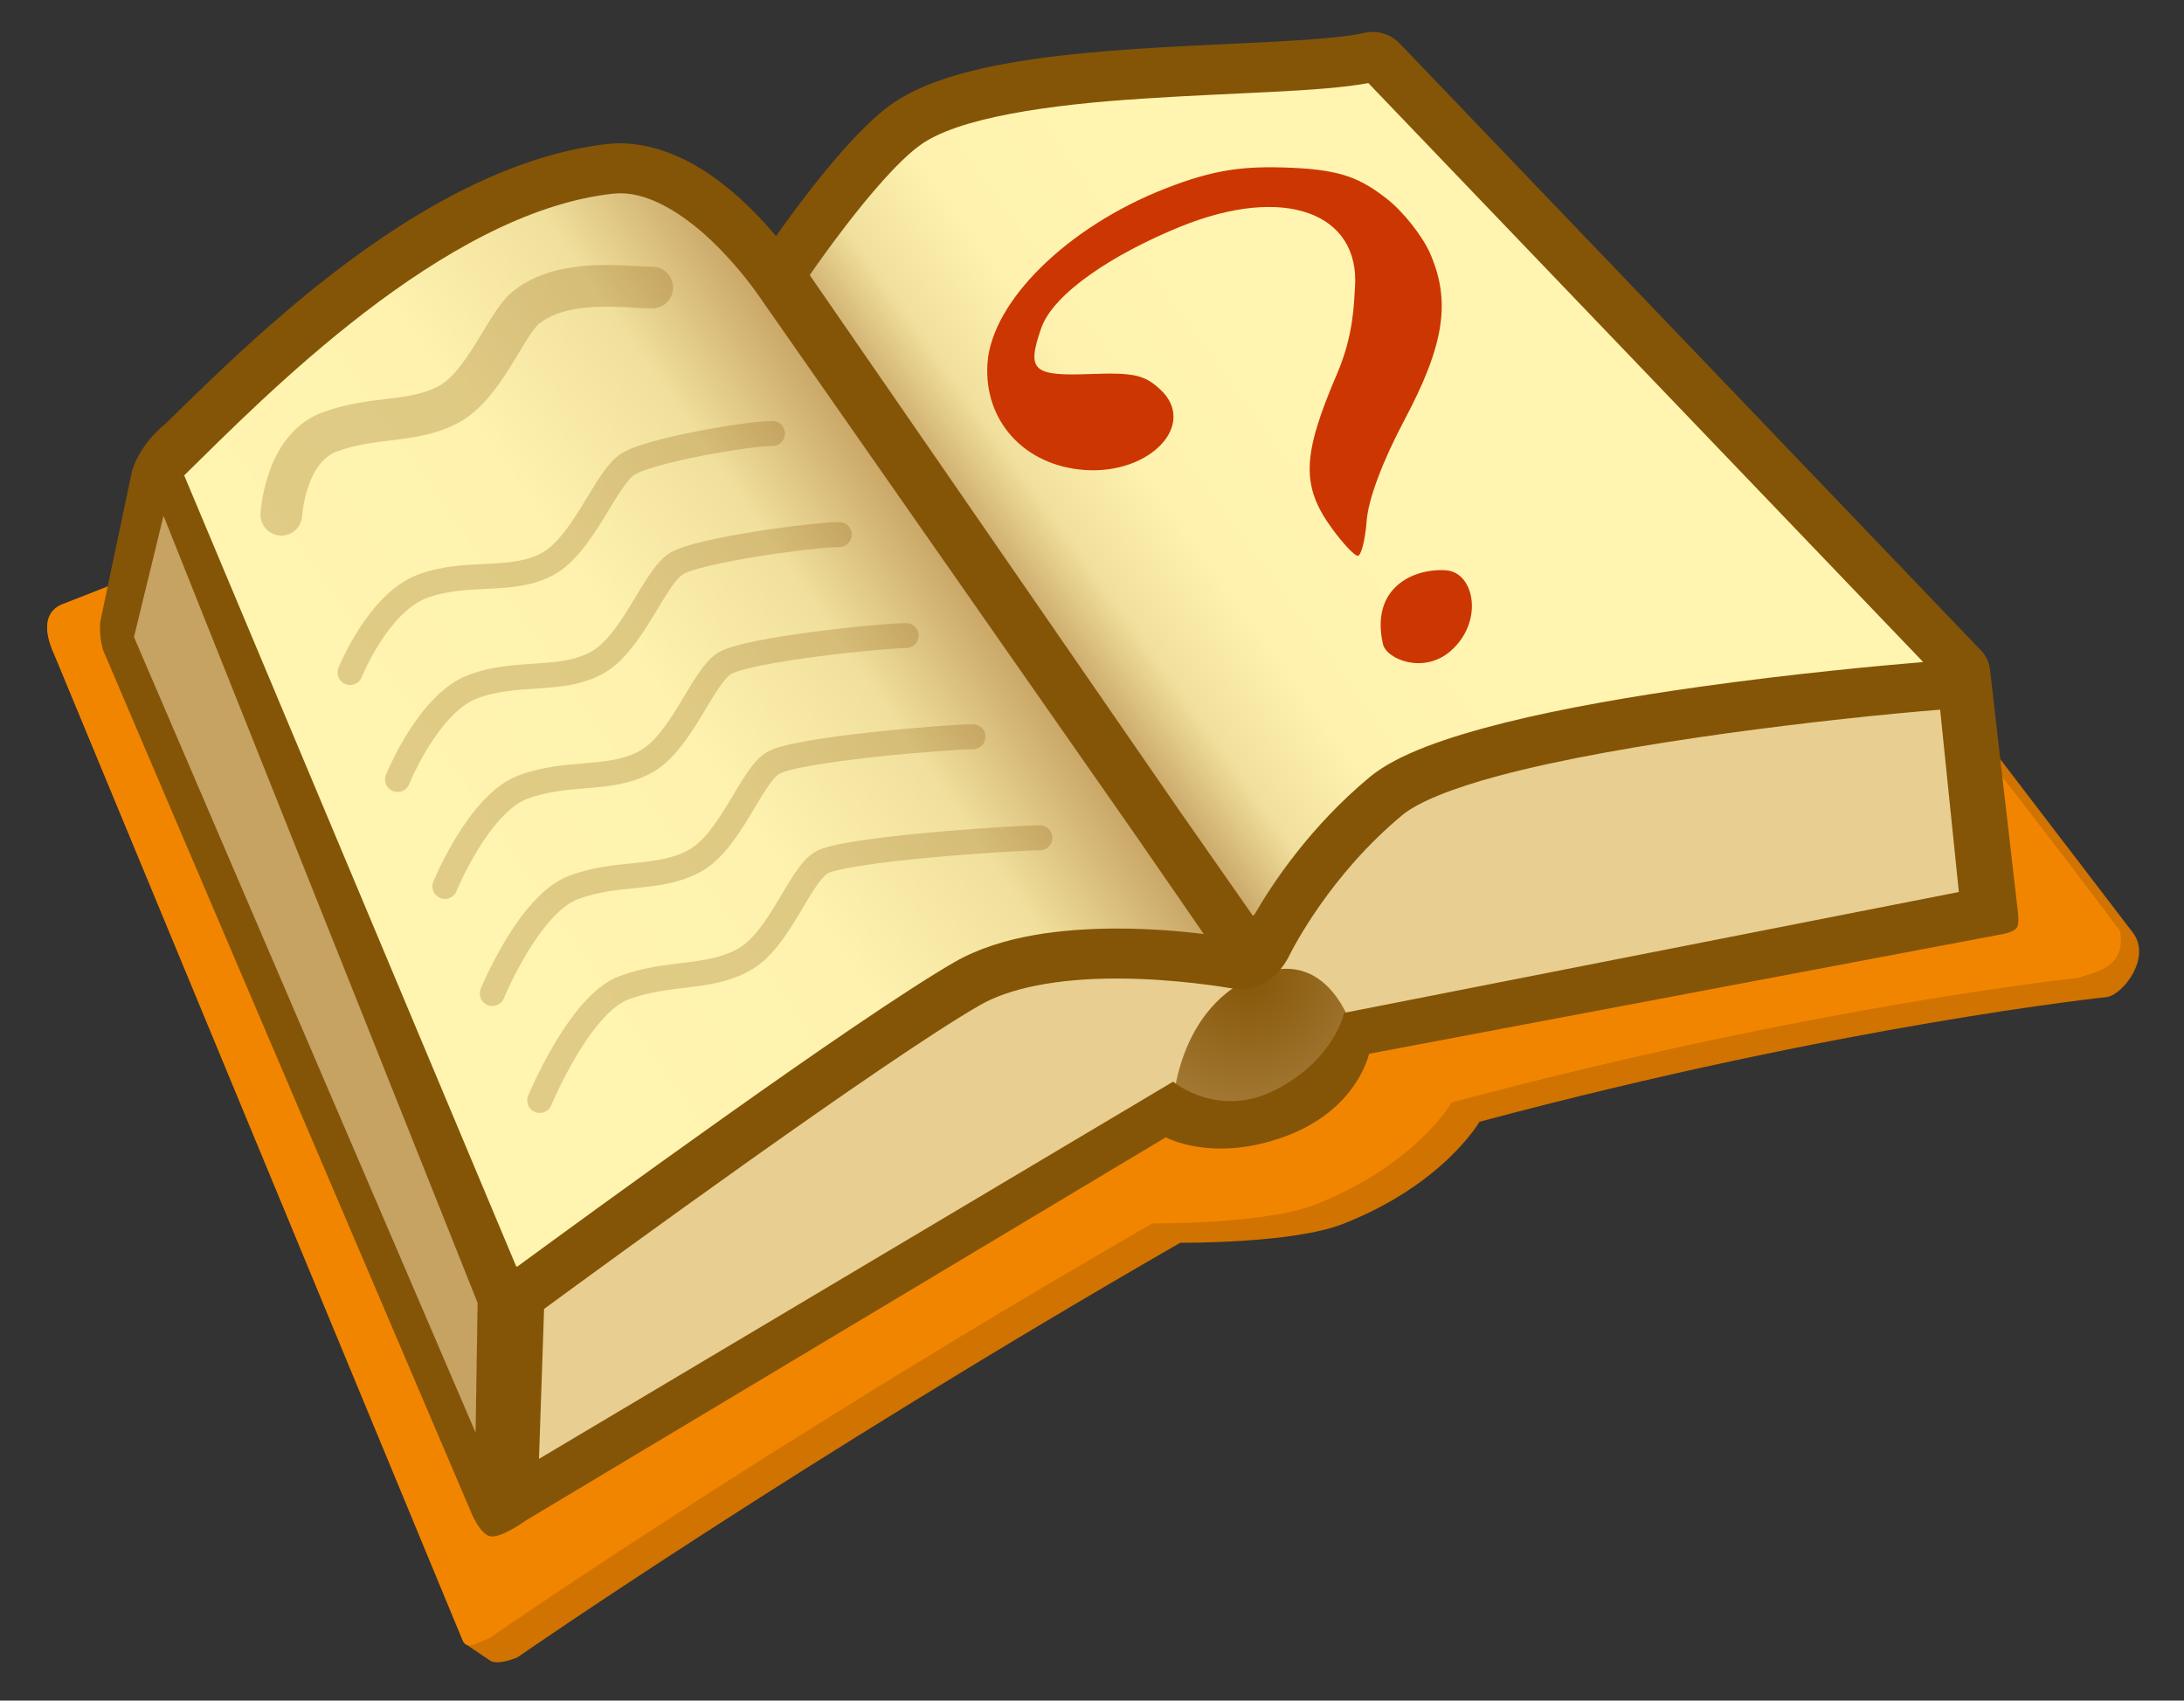
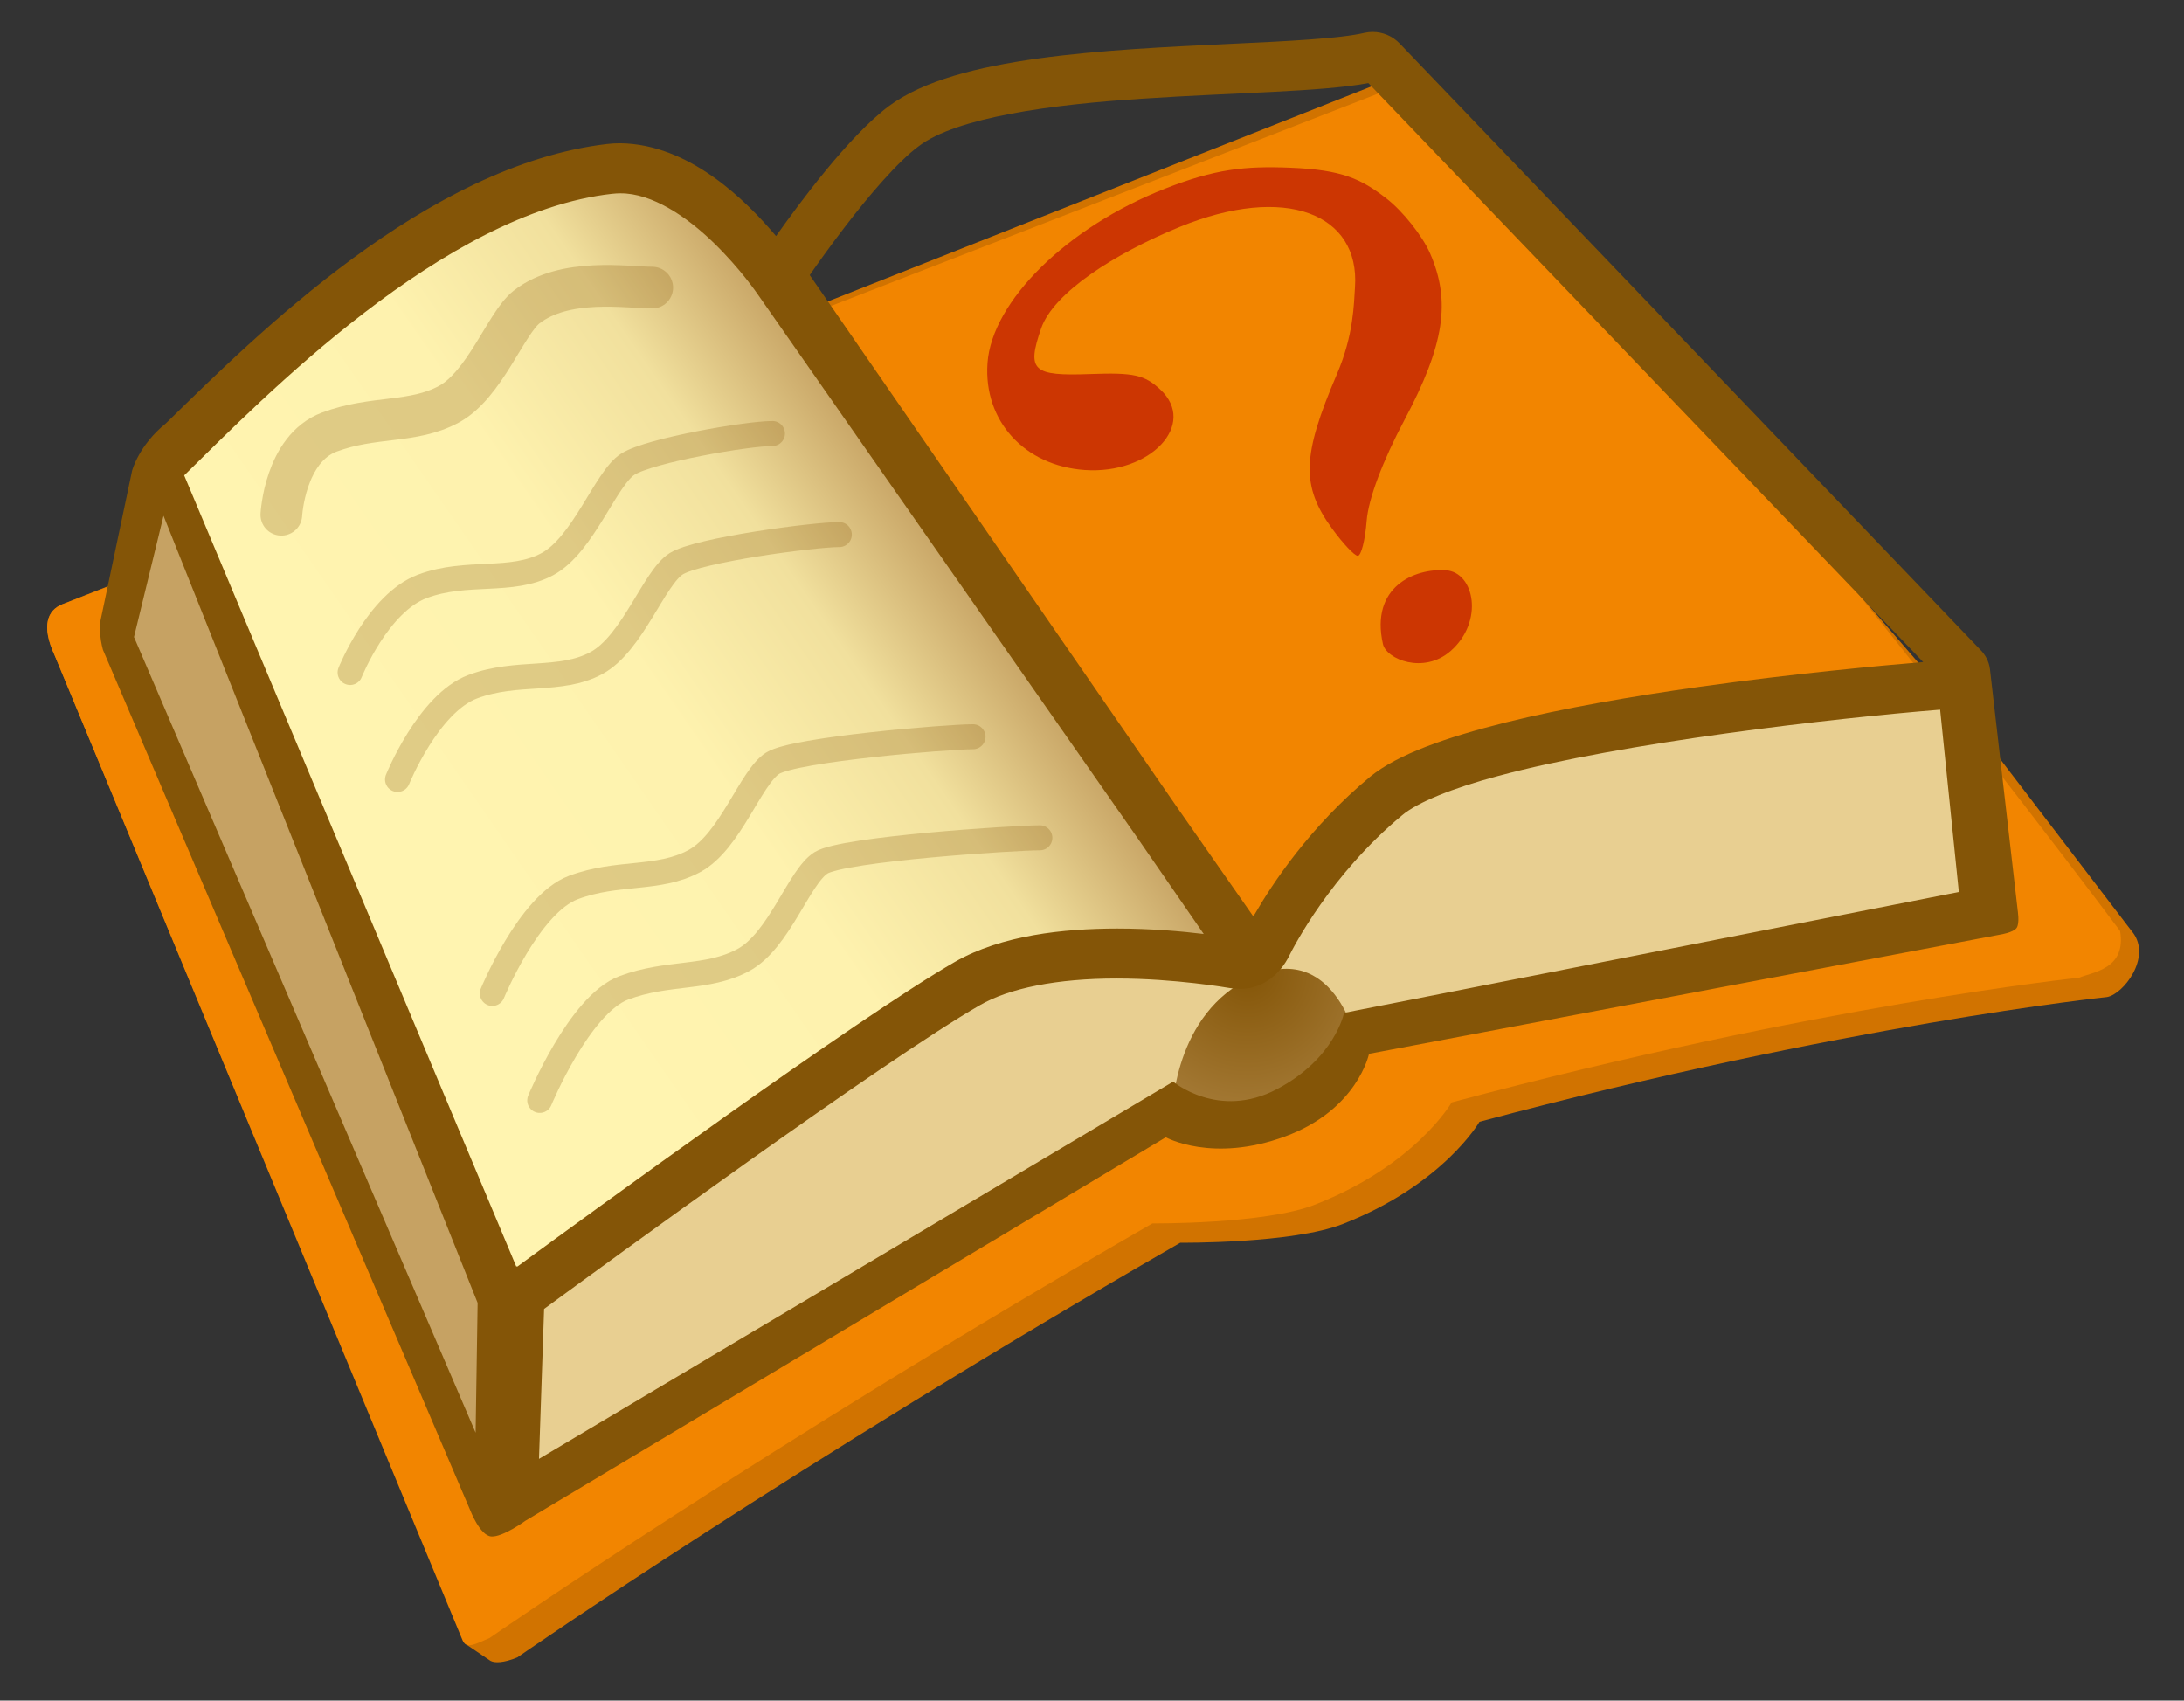
<svg xmlns="http://www.w3.org/2000/svg" xmlns:xlink="http://www.w3.org/1999/xlink" viewBox="0 0 262 204" enable-background="new 0 0 262 204">
  <rect x="0" y="0" width="262" height="204" fill="#333333" stroke="none" />
  <defs>
    <linearGradient id="grad2" gradientUnits="userSpaceOnUse" x1="52.778" y1="104.61" x2="112.44" y2="63.27" xlink:href="#grad1" />
    <linearGradient id="grad1" gradientUnits="userSpaceOnUse" x1="161.12" y1="56.12" x2="127.46" y2="80.45">
      <stop offset="0" stop-color="#fff4b0" />
      <stop offset=".468" stop-color="#fef2ae" />
      <stop offset=".757" stop-color="#f1e09d" />
      <stop offset="1" stop-color="#c6a263" />
    </linearGradient>
    <radialGradient id="grad0" cx="149.64" cy="116.71" r="42.05" gradientUnits="userSpaceOnUse">
      <stop offset="0" stop-color="#845507" />
      <stop offset="1" stop-color="#d4b07a" />
    </radialGradient>
  </defs>
  <path fill="#d17300" d="m255.83 111.83l-17.333-22.667-69.67-80.5-161.41 63.847c-1.676.694-2.509 2.528-.861 6.096 0 0 49.23 118.61 49.27 118.59l3.02 2.039c.481.258 1.534.274 3.21-.416 0 0 33.436-23.21 79.53-49.744 0 0 13.442.121 19.5-2.25 12.09-4.73 16.397-12.263 16.397-12.263 43.604-11.651 75.27-14.958 75.27-14.958 1.956-.319 5.415-4.776 3.082-7.777" />
  <path fill="#f28500" d="m254.33 111.67c.789 4.557-3.235 4.917-4.913 5.612 0 0-31.667 3.307-75.27 14.958 0 0-4.311 7.528-16.397 12.263-6.06 2.371-19.5 2.25-19.5 2.25-46.09 26.533-79.53 49.744-79.53 49.744-1.677.694-2.723 1.381-3.218.297l-48.946-118.18c-1.648-3.568-.815-5.402.861-6.096 0 0 158.54-61.53 158.55-61.54 17.527 6.02 88.36 100.69 88.36 100.69" />
  <path fill="#c6a263" d="M14.25 76 60 182.5 61.33 155.83 20.333 58z" />
  <path fill="#e8cf91" d="m63 154c0 0 52.33-37.999 58.33-38.33s27.642-2.493 27.642-2.493l23.775-22.17 61.35-8.836 4.736 28.645-75.17 14.191-12.334 8-12 2-79.33 47.5 3-28.5" />
  <path fill="url(#grad0)" d="m140.62 133.62c0 0 .042-12.12 9.709-16.458s12.354 7.583 12.354 7.583l-9.563 9.188-12.5-.313" />
-   <path fill="url(#grad1)" d="m149.27 113.77l-55.17-79.917c-.352-.508-.356-1.177-.001-1.689.35-.521 8.639-12.797 14.352-17.03 7.213-5.353 25.06-6.197 39.41-6.876 7.104-.335 13.239-.625 16.479-1.381.115-.027.229-.04.342-.04.404 0 .798.163 1.084.462l69.33 72.33c.402.419.525 1.036.316 1.577-.21.544-.719.915-1.294.957-.566.04-56.701 4.103-67.813 13.324-9.705 8.06-14.433 18.06-14.433 18.06l-2.594.22" />
  <path fill="url(#grad2)" d="m59.948 154.91l-41.29-99.16c0 0 33.367-33.16 53.677-35.5l2.082-.062c9.782 0 18.963 13.397 18.963 13.397l55.6 79.59c-0.0 0-1.505 2.336-1.505 2.336s-6.188-1.131-13.47-1.131c-7.632 0-13.83 1.24-17.923 3.59-12.865 7.385-53.855 37.572-53.855 37.572l-2.275-.628" />
  <path fill="#845507" d="m242.04 109.12l-3.321-28.873c-.122-.932-.563-1.734-1.189-2.342-.096-.117-69.62-72.69-69.62-72.69-.858-.897-2.037-1.387-3.248-1.387-.342 0-.685.04-1.022.119-2.813.669-9.227.996-15.938 1.306-7.653.362-15.854.748-23.15 1.758-7.299 1.029-13.697 2.61-17.907 5.704-4.833 3.619-10.783 11.697-13.547 15.602-3.645-4.313-10.398-11.03-18.691-11.134-.535 0-1.069.031-1.596.092-21.621 2.556-41.946 22.788-52.902 33.501-3.292 2.657-4.067 5.701-4.067 5.701l-3.78 17.931c0 0-.124.766-.039 1.743.085.977.323 1.793.323 1.793l44.06 103.21c0 0 1.156 3.048 2.526 3.153 1.37.106 4.099-1.885 4.099-1.885l76.82-45.996c0 0 5.603 3.108 14.311-.1s10.07-9.915 10.07-9.915l75.78-14.314c0 0 1.481-.229 1.897-.771s.127-2.207.127-2.207m-222.42-47.25c0 0 37.644 94.34 37.681 94.42l-.241 15.573-40.982-95.45 3.542-14.542m81.81-34.744c2.756-3.602 6.264-7.732 8.793-9.593 4.487-3.429 15.794-5.01 26.997-5.708 10.708-.72 21.302-.798 26.938-1.859l66.56 69.45c-5.071.422-15.606 1.391-26.909 2.981-7.893 1.11-16.15 2.523-23.22 4.275-7.07 1.777-12.901 3.789-16.224 6.503-7.228 6-11.74 12.844-13.84 16.487l-.214.2-8.918-12.764-44.25-64.1c.804-1.161 2.379-3.392 4.281-5.866m-27.929-3.891c.302-.036.606-.052.91-.052 3.825-.043 8.06 2.854 11.228 5.947 1.583 1.533 2.908 3.079 3.827 4.235.921 1.156 1.419 1.897 1.423 1.897l45.579 65.25 7.947 11.518c-2.568-.315-6.292-.654-10.416-.654-6.419.013-13.804.79-19.417 3.989-11.7 6.727-44.765 30.88-52.5 36.555-.049-.001-.099-.016-.148-.021l-39.827-94.88c9.422-9.237 31.08-31.542 51.39-33.787m87.75 98.26c0 0-1.083 5.5-8.08 9.167s-12.417-.917-12.417-.917l-76.08 45.25.613-17.985c7.01-5.146 40.968-29.953 52.29-36.442 3.485-2.02 9.218-3.202 16.429-3.193 6.985.002 13.313 1.108 13.512 1.14.396.063.804.1 1.212.1 2.061.054 4.369-1.071 5.8-3.688.085-.162.048-.098.102-.2.527-1.066 5.01-9.821 13.583-16.931 1.846-1.564 6.08-3.266 11.465-4.702 14.943-4.04 40.32-6.94 53.08-7.969l2.246 21.87-73.75 14.5" />
  <path fill="#cc3602" d="m154.81 20.12c-5.542-.223-9.08.171-15.03 2.503-11.737 4.593-20.801 13.52-21.317 20.946-.481 6.918 4.432 12.306 11.67 12.81 7.868.547 13.535-5.48 9.07-9.645-1.896-1.762-3.17-2.062-8.395-1.868-6.926.258-7.662-.39-5.917-5.455 1.482-4.303 8.823-8.996 16.608-12.181 12.671-5.186 21.664-1.615 21.05 7.228-.138 1.982-.139 5.691-2.17 10.428-4.197 9.789-4.304 13.415-.568 18.537 1.283 1.76 2.653 3.223 3.063 3.251.408.028.893-1.854 1.074-4.186.206-2.65 1.92-7.186 4.54-12.12 4.789-9.02 5.58-14.212 3.076-19.959-.918-2.109-3.281-5.084-5.239-6.598-3.061-2.368-5.341-3.442-11.505-3.69m18.65 48.29c-3.8-.265-9.104 1.994-7.569 8.84.413 1.844 4.894 3.649 8.104.854 4.048-3.523 2.887-9.456-.535-9.694" />
  <g opacity=".25" fill="none" stroke="#845507" stroke-linecap="round">
    <g stroke-width="3">
      <path d="m42 80.67c0 0 3.333-8.333 8.667-10.333s10.667-.334 15-2.667 7-10.333 9.667-12 14.333-3.667 17.333-3.667" />
      <path d="m47.688 93.5c0 0 3.688-9.125 9.02-11.125s10.5-.5 14.833-2.833 6.917-10.25 9.583-11.917c2.667-1.667 16.563-3.5 19.563-3.5" />
-       <path d="m53.37 106.33c0 0 4.04-9.916 9.375-11.916s10.333-.667 14.667-3c4.333-2.332 6.833-10.167 9.5-11.833 2.666-1.666 18.792-3.333 21.792-3.333" />
      <path d="m59.06 119.17c0 0 4.396-10.709 9.729-12.709s10.167-.833 14.5-3.167c4.333-2.332 6.75-10.08 9.417-11.75 2.667-1.666 21.02-3.167 24.02-3.167" />
      <path d="m64.75 132c0 0 4.75-11.5 10.08-13.5s10-1 14.333-3.334c4.333-2.332 6.667-10 9.333-11.666s23.25-3 26.25-3" />
    </g>
    <path stroke-width="5" d="m33.75 61.75c0 0 .416-7.917 5.75-9.917s10-1 14.333-3.333 6.856-9.73 9.333-11.667c4.584-3.583 12.08-2.333 15.08-2.333" />
  </g>
</svg>